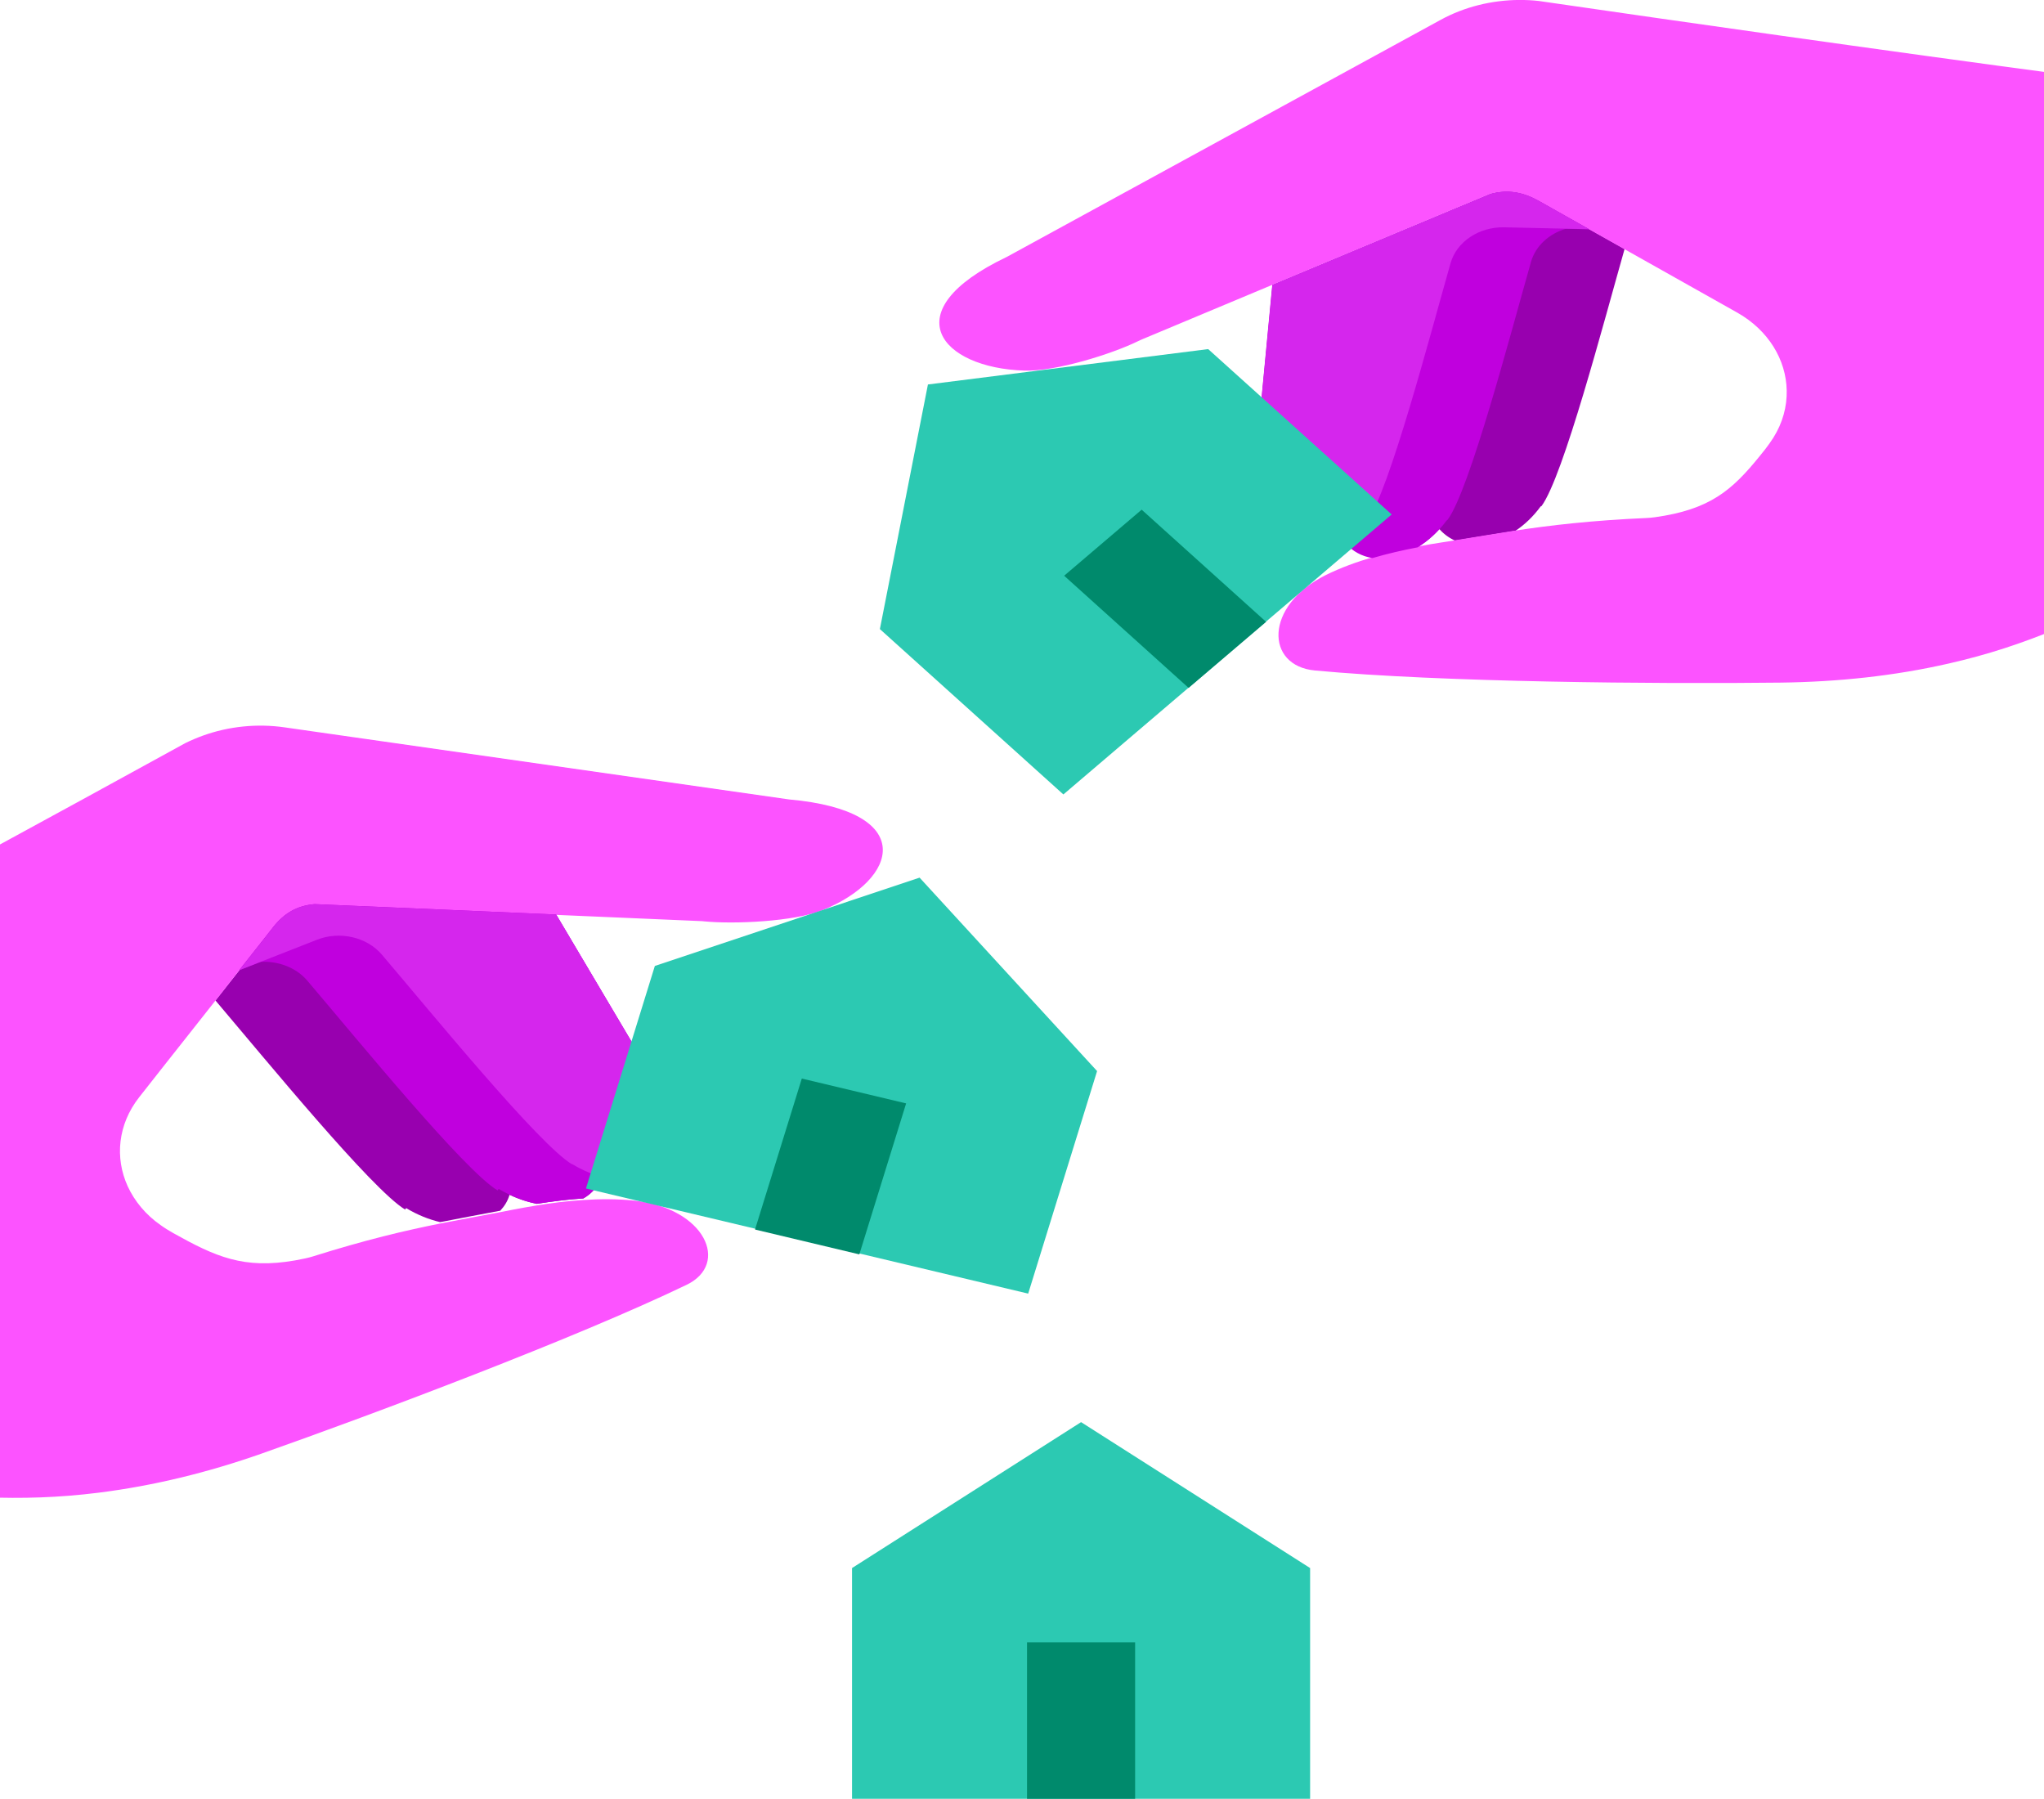
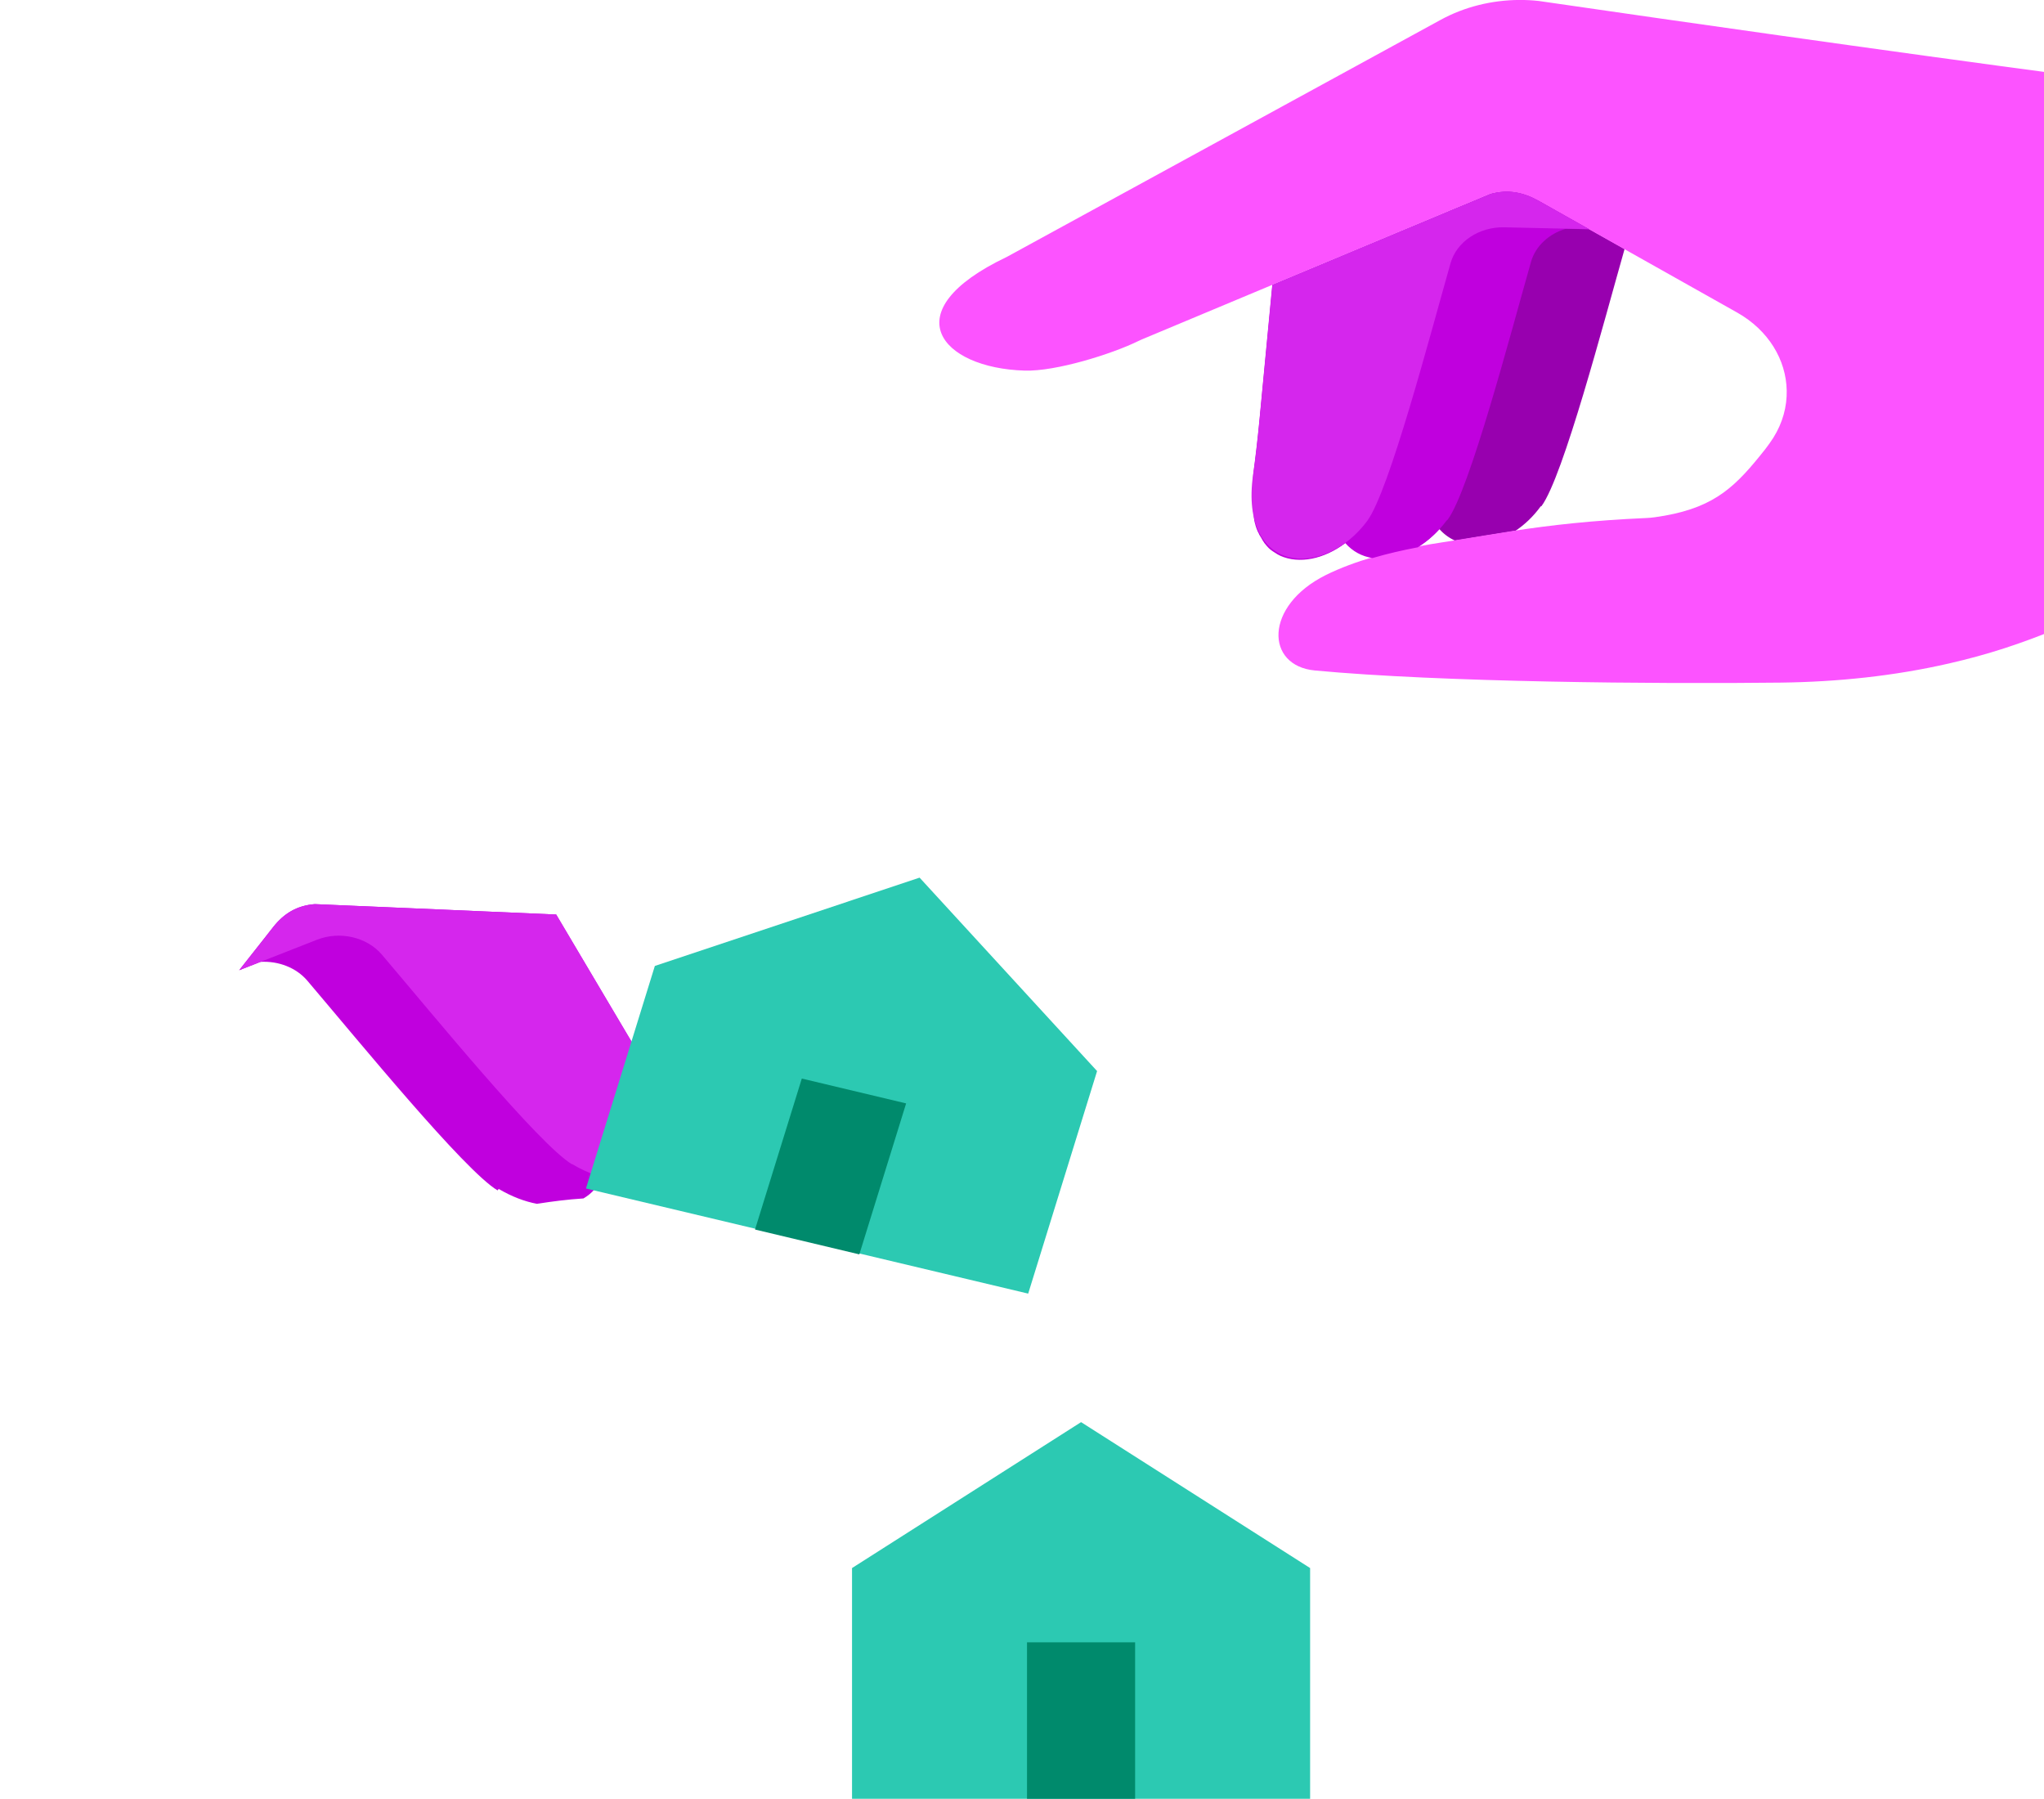
<svg xmlns="http://www.w3.org/2000/svg" width="358" height="315" viewBox="0 0 358 315" fill="none">
-   <path d="M70.956 211.815C65.171 208.333 46.647 185.699 37.736 175.201C37.794 175.15 37.824 175.073 37.882 175.022C39.226 173.307 40.57 171.617 41.856 169.978C41.856 169.978 41.885 169.927 41.914 169.901C42.119 169.645 42.294 169.415 42.498 169.159C44.573 166.521 46.472 164.14 47.904 162.297C49.745 159.992 51.965 158.584 55.15 158.328C57.37 158.431 59.971 158.533 62.834 158.661C62.892 158.661 62.922 158.661 62.98 158.661C67.07 158.84 94.097 159.992 97.165 160.146C97.223 160.146 97.252 160.146 97.281 160.146H97.34H97.369L110.137 181.679C111.744 184.368 113.38 187.056 115.104 189.693C115.104 189.719 115.133 189.77 115.163 189.796C115.221 189.872 115.25 189.949 115.309 190C115.309 190.052 115.367 190.103 115.396 190.128C115.425 190.205 115.484 190.257 115.513 190.333C115.513 190.385 115.572 190.436 115.601 190.461C115.63 190.538 115.688 190.589 115.718 190.666C115.718 190.717 115.776 190.769 115.805 190.794C115.835 190.871 115.893 190.922 115.922 190.999C115.922 191.05 115.981 191.076 116.01 191.127C116.039 191.204 116.098 191.255 116.127 191.332C116.127 191.383 116.185 191.409 116.185 191.46C116.214 191.537 116.273 191.614 116.302 191.665C116.302 191.69 116.331 191.742 116.36 191.767C116.419 191.87 116.448 191.946 116.507 192.049C116.507 192.049 116.507 192.074 116.507 192.1C116.565 192.202 116.623 192.305 116.682 192.407C116.682 192.433 116.682 192.458 116.711 192.484C116.74 192.561 116.799 192.638 116.828 192.715C116.828 192.74 116.857 192.791 116.886 192.817C116.916 192.894 116.945 192.945 116.974 193.022C116.974 193.073 117.003 193.099 117.032 193.15C117.032 193.201 117.091 193.278 117.12 193.329C117.12 193.38 117.149 193.406 117.179 193.457C117.179 193.508 117.237 193.585 117.266 193.636C117.266 193.687 117.295 193.713 117.325 193.764C117.325 193.816 117.383 193.892 117.412 193.944C117.412 193.995 117.442 194.02 117.471 194.072C117.471 194.123 117.529 194.2 117.558 194.251C117.558 194.276 117.588 194.328 117.588 194.353C117.588 194.43 117.646 194.481 117.675 194.558C117.675 194.584 117.675 194.609 117.704 194.66C117.734 194.737 117.763 194.84 117.792 194.916C117.821 195.019 117.851 195.121 117.88 195.198C117.88 195.198 117.88 195.249 117.88 195.275C117.88 195.352 117.938 195.429 117.938 195.48C117.938 195.505 117.938 195.557 117.967 195.582C117.967 195.633 117.997 195.71 118.026 195.761C118.026 195.787 118.026 195.838 118.055 195.864C118.055 195.915 118.084 195.966 118.114 196.043C118.114 196.069 118.114 196.12 118.143 196.145C118.143 196.197 118.143 196.248 118.172 196.299C118.172 196.325 118.172 196.376 118.172 196.402C118.172 196.453 118.172 196.504 118.201 196.555C118.201 196.581 118.201 196.632 118.201 196.658C118.201 196.709 118.201 196.76 118.23 196.811C118.23 196.837 118.23 196.888 118.23 196.914C118.23 196.965 118.23 197.042 118.26 197.093C118.26 197.118 118.26 197.144 118.26 197.17C118.26 197.246 118.26 197.323 118.289 197.4C118.289 197.4 118.289 197.4 118.289 197.426C118.289 197.502 118.289 197.605 118.318 197.682C118.318 197.682 118.318 197.733 118.318 197.759C118.318 197.81 118.318 197.887 118.318 197.938C118.318 197.963 118.318 197.989 118.318 198.04C118.318 198.091 118.318 198.143 118.318 198.194C118.318 198.219 118.318 198.271 118.318 198.296C118.318 198.347 118.318 198.399 118.318 198.45C118.318 198.475 118.318 198.527 118.318 198.552C118.318 198.603 118.318 198.655 118.318 198.68C118.318 198.706 118.318 198.757 118.318 198.783C118.318 198.834 118.318 198.86 118.318 198.911C118.318 198.936 118.318 198.988 118.318 199.013C118.318 199.064 118.318 199.09 118.318 199.141C118.318 199.192 118.318 199.218 118.318 199.244C118.318 199.295 118.318 199.346 118.318 199.372C118.318 199.397 118.318 199.423 118.318 199.474C118.318 199.525 118.318 199.576 118.318 199.628C118.318 199.653 118.318 199.679 118.318 199.73C118.318 199.781 118.318 199.858 118.318 199.909C118.318 199.935 118.318 199.96 118.318 200.012C118.318 200.063 118.318 200.089 118.318 200.14C118.318 200.165 118.318 200.217 118.318 200.242C118.318 200.268 118.318 200.319 118.318 200.345C118.318 200.37 118.318 200.421 118.318 200.447C118.318 200.473 118.318 200.524 118.318 200.549C118.318 200.575 118.318 200.626 118.318 200.652C118.318 200.677 118.318 200.729 118.318 200.754C118.318 200.78 118.318 200.831 118.318 200.857C118.318 200.882 118.318 200.908 118.318 200.959C118.318 200.985 118.318 201.036 118.318 201.061C118.318 201.087 118.318 201.113 118.318 201.138C118.318 201.164 118.318 201.215 118.318 201.241C118.318 201.266 118.318 201.292 118.318 201.318C118.318 201.343 118.318 201.394 118.289 201.42C118.289 201.42 118.289 201.446 118.289 201.471C118.26 201.574 118.23 201.676 118.172 201.778C118.172 201.83 118.143 201.855 118.114 201.906V201.958C118.114 202.009 118.084 202.034 118.055 202.086V202.137C118.055 202.188 118.026 202.214 117.997 202.239V202.29C117.997 202.316 117.967 202.367 117.938 202.393V202.444C117.938 202.47 117.909 202.521 117.88 202.547C117.88 202.547 117.88 202.572 117.88 202.598C117.88 202.649 117.851 202.675 117.821 202.726C117.821 202.726 117.821 202.751 117.821 202.777C117.821 202.828 117.763 202.854 117.763 202.905C117.617 203.161 117.442 203.391 117.266 203.622C117.237 203.673 117.208 203.699 117.149 203.75C117.12 203.801 117.091 203.827 117.032 203.878C117.003 203.929 116.945 203.955 116.916 204.006C114.52 206.515 110.137 207.206 105.404 205.849C104.878 207.642 103.709 208.973 102.161 209.869C99.327 210.049 96.609 210.407 94.33 210.765C94.214 210.765 94.126 210.791 94.038 210.817C92.46 210.509 90.854 209.997 89.247 209.229C88.925 210.33 88.341 211.252 87.61 212.02C84.28 212.66 80.978 213.249 77.384 213.966C77.297 213.966 77.209 213.992 77.092 214.017C75.135 213.556 73.118 212.763 71.132 211.559L70.956 211.815Z" fill="#9800AF" />
-   <path d="M-153.581 260.334C-153.581 260.334 -70.223 257.057 -60.172 257.697C-57.221 257.876 -42.32 259.131 -26.572 260.462C-7.61 262.076 3.142 263.151 17.196 261.41C27.013 260.181 36.596 257.8 45.829 254.548C65.931 247.456 100.817 234.346 120.246 225.001C127.872 221.339 123.519 211.584 111.13 210.253C108.179 209.945 105.082 209.945 102.131 210.15C99.239 210.329 96.492 210.688 94.155 211.072C92.46 211.354 90.97 211.61 89.831 211.84C89.1 211.994 88.341 212.122 87.61 212.275C84.221 212.915 80.832 213.53 77.18 214.247C71.015 215.476 64.032 217.115 54.77 220.033C54.039 220.264 52.958 220.494 51.673 220.725C42.674 222.287 37.765 220.085 30.344 215.937C29.584 215.502 28.854 215.066 28.152 214.554C25.494 212.711 23.565 210.329 22.367 207.743C20.088 202.751 20.644 196.913 24.354 192.176C24.354 192.176 31.133 183.548 37.853 175.073C39.197 173.357 40.541 171.667 41.826 170.029C42.031 169.747 42.265 169.491 42.469 169.209C44.544 166.572 46.443 164.191 47.874 162.347C49.715 160.043 51.936 158.635 55.12 158.379C57.341 158.481 59.941 158.583 62.804 158.711C68.297 158.942 92.46 159.992 97.632 160.222C110.137 160.76 120.626 161.221 122.642 161.297C122.876 161.297 123.109 161.323 123.343 161.349C128.573 161.861 139.004 161.4 144.029 159.403C157.382 154.052 160.829 142.018 138.186 139.995L49.832 127.372C45.011 126.681 40.044 127.193 35.515 128.831C34.464 129.215 33.441 129.651 32.447 130.137C32.447 130.137 -81.559 192.893 -90.178 195.044C-91.26 195.3 -153.61 204.594 -153.61 204.594V260.36L-153.581 260.334Z" fill="#FC53FF" />
  <path d="M87.143 208.461C81.329 204.979 62.746 182.217 53.835 171.745C51.877 169.44 48.751 168.263 45.625 168.442L41.885 169.901C42.089 169.645 42.265 169.415 42.469 169.159C44.544 166.521 46.443 164.14 47.874 162.297C49.715 159.992 51.936 158.584 55.12 158.328C57.341 158.431 59.941 158.533 62.805 158.661C62.834 158.661 62.863 158.661 62.922 158.661C66.895 158.84 94.126 159.992 97.135 160.146C97.194 160.146 97.223 160.146 97.281 160.146C97.34 160.146 97.369 160.146 97.398 160.146L110.166 181.679C111.773 184.368 113.409 187.056 115.133 189.693C115.133 189.719 115.162 189.77 115.192 189.796C115.25 189.872 115.279 189.949 115.338 190C115.338 190.052 115.396 190.103 115.425 190.128C115.455 190.205 115.513 190.257 115.542 190.333C115.542 190.385 115.601 190.436 115.63 190.461C115.659 190.538 115.718 190.589 115.747 190.666C115.747 190.717 115.805 190.769 115.834 190.794C115.864 190.871 115.922 190.922 115.951 190.999C115.951 191.05 116.01 191.076 116.039 191.127C116.068 191.204 116.127 191.255 116.156 191.332C116.156 191.383 116.214 191.409 116.214 191.46C116.243 191.537 116.302 191.614 116.331 191.665C116.331 191.69 116.36 191.742 116.39 191.767C116.448 191.87 116.477 191.946 116.536 192.049C116.536 192.049 116.536 192.074 116.536 192.1C116.594 192.202 116.653 192.305 116.711 192.407C116.711 192.433 116.711 192.458 116.74 192.484C116.769 192.561 116.828 192.638 116.857 192.715C116.857 192.74 116.886 192.791 116.916 192.817C116.945 192.894 116.974 192.945 117.003 193.022C117.003 193.073 117.032 193.099 117.062 193.15C117.062 193.201 117.12 193.278 117.149 193.329C117.149 193.38 117.178 193.406 117.208 193.457C117.208 193.508 117.266 193.585 117.295 193.636C117.295 193.687 117.325 193.713 117.354 193.764C117.354 193.816 117.412 193.892 117.441 193.944C117.441 193.995 117.471 194.02 117.5 194.072C117.5 194.123 117.558 194.2 117.588 194.251C117.588 194.276 117.617 194.328 117.617 194.353C117.617 194.43 117.675 194.481 117.704 194.558C117.704 194.584 117.704 194.609 117.734 194.66C117.763 194.737 117.792 194.84 117.821 194.916C117.85 195.019 117.88 195.121 117.909 195.198C117.909 195.198 117.909 195.249 117.909 195.275C117.909 195.352 117.967 195.429 117.967 195.48C117.967 195.505 117.967 195.557 117.997 195.582C117.997 195.633 118.026 195.71 118.055 195.761C118.055 195.787 118.055 195.838 118.084 195.864C118.084 195.915 118.113 195.966 118.143 196.043C118.143 196.069 118.143 196.12 118.172 196.145C118.172 196.197 118.172 196.248 118.201 196.299C118.201 196.325 118.201 196.376 118.201 196.402C118.201 196.453 118.201 196.504 118.23 196.555C118.23 196.581 118.23 196.632 118.23 196.658C118.23 196.709 118.23 196.76 118.26 196.811C118.26 196.837 118.26 196.888 118.26 196.914C118.26 196.965 118.26 197.042 118.289 197.093C118.289 197.118 118.289 197.144 118.289 197.17C118.289 197.246 118.289 197.323 118.318 197.4C118.318 197.4 118.318 197.4 118.318 197.426C118.318 197.502 118.318 197.605 118.347 197.682C118.347 197.682 118.347 197.733 118.347 197.759C118.347 197.81 118.347 197.887 118.347 197.938C118.347 197.963 118.347 197.989 118.347 198.04C118.347 198.091 118.347 198.143 118.347 198.194C118.347 198.219 118.347 198.271 118.347 198.296C118.347 198.347 118.347 198.399 118.347 198.45C118.347 198.475 118.347 198.527 118.347 198.552C118.347 198.603 118.347 198.655 118.347 198.68C118.347 198.706 118.347 198.757 118.347 198.783C118.347 198.834 118.347 198.86 118.347 198.911C118.347 198.936 118.347 198.988 118.347 199.013C118.347 199.064 118.347 199.09 118.347 199.141C118.347 199.192 118.347 199.218 118.347 199.244C118.347 199.295 118.347 199.346 118.347 199.372C118.347 199.397 118.347 199.423 118.347 199.474C118.347 199.525 118.347 199.576 118.347 199.628C118.347 199.653 118.347 199.679 118.347 199.73C118.347 199.781 118.347 199.858 118.347 199.909C118.347 199.935 118.347 199.96 118.347 200.012C118.347 200.063 118.347 200.089 118.347 200.14C118.347 200.165 118.347 200.217 118.347 200.242C118.347 200.268 118.347 200.319 118.347 200.345C118.347 200.37 118.347 200.421 118.347 200.447C118.347 200.473 118.347 200.524 118.347 200.549C118.347 200.575 118.347 200.626 118.347 200.652C118.347 200.677 118.347 200.729 118.347 200.754C118.347 200.78 118.347 200.831 118.347 200.857C118.347 200.882 118.347 200.908 118.347 200.959C118.347 200.985 118.347 201.036 118.347 201.061C118.347 201.087 118.347 201.113 118.347 201.138C118.347 201.164 118.347 201.215 118.347 201.241C118.347 201.266 118.347 201.292 118.347 201.318C118.347 201.343 118.347 201.394 118.318 201.42C118.318 201.42 118.318 201.446 118.318 201.471C118.289 201.574 118.26 201.676 118.201 201.778C118.201 201.83 118.172 201.855 118.143 201.906V201.958C118.143 202.009 118.113 202.034 118.084 202.086V202.137C118.084 202.188 118.055 202.214 118.026 202.239V202.29C118.026 202.316 117.997 202.367 117.967 202.393V202.444C117.967 202.47 117.938 202.521 117.909 202.547C117.909 202.547 117.909 202.572 117.909 202.598C117.909 202.649 117.88 202.675 117.85 202.726C117.85 202.726 117.85 202.751 117.85 202.777C117.85 202.828 117.792 202.854 117.792 202.905C117.646 203.161 117.471 203.391 117.295 203.622C117.266 203.673 117.237 203.699 117.178 203.75C117.149 203.801 117.12 203.827 117.062 203.878C117.032 203.929 116.974 203.955 116.945 204.006C114.549 206.515 110.166 207.206 105.433 205.849C104.907 207.642 103.738 208.973 102.19 209.869C99.356 210.049 96.638 210.407 94.36 210.765C94.243 210.765 94.155 210.791 94.067 210.817C91.876 210.407 89.597 209.536 87.347 208.205L87.143 208.461Z" fill="#C000DE" />
  <path d="M100.203 203.904C94.389 200.421 75.806 177.659 66.895 167.187C64.265 164.089 59.503 162.988 55.5 164.576L41.914 169.901C42.118 169.645 42.294 169.415 42.498 169.159C44.573 166.521 46.472 164.14 47.904 162.297C49.744 159.992 51.965 158.584 55.15 158.328C57.37 158.431 59.97 158.533 62.834 158.661C66.632 158.815 97.427 160.146 97.427 160.146L109.611 180.706C111.393 183.727 113.234 186.723 115.162 189.693C125.038 204.902 111.802 210.817 100.203 203.852V203.904Z" fill="#D526ED" />
  <path d="M269.986 88.632C273.813 83.46 280.913 56.346 284.536 43.62C284.478 43.569 284.39 43.543 284.332 43.492C282.345 42.366 280.358 41.265 278.459 40.189C278.43 40.189 278.401 40.164 278.371 40.138C278.079 39.984 277.787 39.805 277.524 39.652C274.456 37.936 271.651 36.349 269.519 35.145C266.801 33.635 264.142 33.097 261.075 33.942C259.088 34.787 256.721 35.76 254.121 36.835C254.092 36.835 254.033 36.861 254.004 36.886C250.293 38.448 225.868 48.639 223.121 49.791C223.063 49.791 223.033 49.816 223.004 49.842C223.004 49.842 222.975 49.842 222.946 49.842H222.917L220.608 74.038C220.316 77.059 219.966 80.081 219.557 83.102C219.557 83.127 219.557 83.179 219.557 83.204C219.557 83.281 219.557 83.358 219.527 83.46C219.527 83.511 219.527 83.563 219.527 83.614C219.527 83.691 219.527 83.767 219.527 83.844C219.527 83.896 219.527 83.947 219.527 83.998C219.527 84.075 219.527 84.152 219.527 84.228C219.527 84.28 219.527 84.331 219.527 84.382C219.527 84.459 219.527 84.536 219.527 84.612C219.527 84.664 219.527 84.715 219.527 84.766C219.527 84.843 219.527 84.92 219.527 84.996C219.527 85.048 219.527 85.099 219.527 85.125C219.527 85.201 219.527 85.278 219.527 85.355C219.527 85.406 219.527 85.432 219.527 85.483C219.527 85.585 219.527 85.688 219.527 85.79C219.527 85.79 219.527 85.816 219.527 85.841C219.527 85.969 219.527 86.072 219.527 86.2C219.527 86.225 219.527 86.251 219.527 86.277C219.527 86.354 219.527 86.456 219.527 86.533C219.527 86.584 219.527 86.61 219.527 86.661C219.527 86.738 219.527 86.814 219.527 86.866C219.527 86.917 219.527 86.942 219.527 86.994C219.527 87.07 219.527 87.122 219.527 87.198C219.527 87.25 219.527 87.275 219.527 87.326C219.527 87.403 219.527 87.454 219.527 87.531C219.527 87.583 219.527 87.608 219.527 87.659C219.527 87.736 219.527 87.787 219.527 87.864C219.527 87.915 219.527 87.941 219.527 87.992C219.527 88.069 219.527 88.12 219.527 88.197C219.527 88.248 219.527 88.274 219.527 88.325C219.527 88.402 219.527 88.453 219.527 88.53C219.527 88.555 219.527 88.607 219.527 88.632C219.527 88.735 219.527 88.812 219.527 88.914C219.527 88.914 219.527 88.914 219.527 88.94C219.527 89.042 219.527 89.144 219.557 89.247C219.557 89.247 219.557 89.298 219.557 89.324C219.557 89.4 219.557 89.477 219.586 89.554C219.586 89.58 219.586 89.631 219.586 89.656C219.586 89.708 219.586 89.784 219.615 89.836C219.615 89.861 219.615 89.912 219.615 89.938C219.615 89.989 219.615 90.066 219.644 90.117C219.644 90.143 219.644 90.194 219.644 90.22C219.644 90.271 219.644 90.322 219.673 90.373C219.673 90.399 219.673 90.45 219.673 90.476C219.673 90.527 219.673 90.578 219.703 90.629C219.703 90.655 219.703 90.706 219.703 90.732C219.703 90.783 219.703 90.834 219.732 90.885C219.732 90.911 219.732 90.962 219.732 90.988C219.732 91.039 219.761 91.116 219.79 91.167C219.79 91.193 219.79 91.218 219.79 91.244C219.79 91.321 219.82 91.398 219.849 91.474C219.849 91.474 219.849 91.474 219.849 91.5C219.849 91.577 219.907 91.654 219.936 91.756C219.936 91.756 219.936 91.807 219.936 91.833C219.936 91.884 219.966 91.935 219.995 92.012C219.995 92.038 219.995 92.063 220.024 92.115C220.024 92.166 220.053 92.217 220.082 92.268C220.082 92.294 220.082 92.345 220.112 92.371C220.112 92.422 220.141 92.473 220.17 92.499C220.17 92.524 220.17 92.575 220.199 92.601C220.199 92.652 220.229 92.678 220.258 92.729C220.258 92.755 220.258 92.806 220.287 92.831C220.287 92.883 220.316 92.908 220.345 92.959C220.345 92.985 220.345 93.011 220.404 93.062C220.404 93.113 220.433 93.139 220.462 93.19C220.462 93.216 220.492 93.241 220.521 93.292C220.521 93.344 220.55 93.369 220.579 93.42C220.579 93.446 220.579 93.472 220.608 93.497C220.608 93.548 220.667 93.6 220.696 93.651C220.696 93.676 220.725 93.702 220.754 93.728C220.784 93.779 220.813 93.83 220.842 93.907C220.842 93.932 220.871 93.958 220.901 93.984C220.901 94.009 220.93 94.06 220.959 94.086C220.959 94.112 220.988 94.137 221.017 94.188C221.017 94.214 221.047 94.265 221.076 94.291C221.076 94.316 221.105 94.342 221.134 94.393C221.134 94.419 221.164 94.445 221.193 94.496C221.193 94.521 221.222 94.547 221.251 94.598C221.251 94.624 221.28 94.649 221.31 94.675C221.31 94.701 221.368 94.726 221.368 94.777C221.368 94.803 221.397 94.829 221.426 94.854C221.426 94.88 221.485 94.905 221.485 94.957C221.485 94.957 221.514 95.008 221.543 95.033C221.543 95.059 221.602 95.085 221.631 95.136C221.631 95.136 221.66 95.187 221.689 95.213C221.689 95.238 221.748 95.264 221.777 95.315C221.777 95.315 221.777 95.341 221.806 95.366C221.894 95.443 221.952 95.52 222.04 95.622C222.069 95.648 222.098 95.699 222.128 95.725C222.128 95.725 222.157 95.75 222.186 95.776C222.215 95.802 222.245 95.827 222.274 95.878C222.274 95.878 222.303 95.904 222.332 95.93C222.361 95.955 222.391 95.981 222.42 96.006C222.42 96.006 222.449 96.032 222.478 96.058C222.508 96.083 222.537 96.109 222.566 96.134C222.566 96.134 222.595 96.16 222.624 96.186C222.654 96.211 222.683 96.237 222.741 96.262C222.741 96.262 222.77 96.288 222.8 96.314C222.829 96.339 222.887 96.365 222.917 96.39C222.917 96.39 222.917 96.39 222.946 96.416C222.975 96.442 223.033 96.467 223.063 96.493C223.326 96.672 223.559 96.826 223.822 96.979C223.881 97.005 223.91 97.031 223.968 97.056C224.027 97.056 224.056 97.107 224.114 97.133C224.173 97.133 224.231 97.184 224.261 97.21C227.562 98.695 231.916 97.85 235.685 95.008C236.97 96.467 238.606 97.338 240.447 97.619C243.164 96.826 245.794 96.237 248.073 95.802C248.19 95.802 248.277 95.75 248.365 95.75C249.68 94.957 250.936 93.907 252.105 92.652C252.894 93.548 253.829 94.214 254.851 94.675C258.211 94.137 261.513 93.574 265.136 93.011C265.224 93.011 265.311 92.985 265.428 92.959C267.035 91.884 268.554 90.45 269.84 88.683L269.986 88.632Z" fill="#9800AF" />
  <path d="M473.925 66.512C473.925 66.512 420.106 82.668 411.107 86.637C408.477 87.814 395.271 93.985 381.334 100.54C364.563 108.426 355.097 113.06 341.365 116.184C331.752 118.386 321.877 119.41 311.943 119.538C290.263 119.794 252.31 119.487 230.28 117.413C221.631 116.594 221.368 106.121 232.179 100.719C234.75 99.439 237.642 98.389 240.447 97.57C243.194 96.776 245.911 96.162 248.219 95.726C249.914 95.393 251.404 95.163 252.543 94.984C253.303 94.881 254.033 94.753 254.764 94.625C258.182 94.088 261.572 93.499 265.253 92.935C271.506 91.988 278.664 91.143 288.452 90.708C289.211 90.682 290.322 90.528 291.607 90.298C300.577 88.685 304.141 85.024 309.167 78.674C309.664 78.034 310.16 77.342 310.599 76.651C312.235 74.04 312.994 71.197 312.936 68.406C312.848 63.03 309.751 57.832 304.258 54.734C304.258 54.734 294.208 49.075 284.274 43.494C282.287 42.367 280.3 41.266 278.401 40.191C278.079 40.011 277.758 39.832 277.466 39.653C274.398 37.938 271.593 36.35 269.46 35.147C266.743 33.636 264.084 33.098 261.016 33.943C259.03 34.788 256.663 35.761 254.063 36.837C249.096 38.91 227.27 48.026 222.566 49.997C211.259 54.734 201.792 58.677 199.981 59.445C199.776 59.547 199.572 59.624 199.367 59.727C194.78 61.98 184.934 65.078 179.441 64.899C164.774 64.463 156.301 54.529 176.315 45.004L252.28 3.5C256.429 1.221 261.221 0.018 266.13 -0.008C267.269 -0.008 268.408 0.043 269.519 0.171C269.519 0.171 402.312 19.554 411.224 18.606C412.334 18.478 473.954 5.984 473.954 5.984V66.435L473.925 66.512Z" fill="#FC53FF" />
  <path d="M253.566 90.989C257.393 85.817 264.552 58.523 268.145 45.874C268.934 43.083 271.301 40.932 274.252 40.062L278.342 40.164C278.05 40.011 277.758 39.831 277.495 39.678C274.427 37.962 271.622 36.375 269.489 35.172C266.772 33.661 264.113 33.123 261.046 33.968C259.059 34.813 256.692 35.786 254.092 36.861C254.063 36.861 254.033 36.861 254.004 36.913C250.41 38.423 225.809 48.691 223.063 49.843C223.004 49.843 222.975 49.894 222.946 49.894C222.887 49.894 222.858 49.92 222.858 49.945L220.55 74.141C220.258 77.162 219.907 80.184 219.498 83.205C219.498 83.231 219.498 83.282 219.498 83.307C219.498 83.384 219.498 83.461 219.469 83.564C219.469 83.615 219.469 83.666 219.469 83.717C219.469 83.794 219.469 83.871 219.469 83.948C219.469 83.999 219.469 84.05 219.469 84.101C219.469 84.178 219.469 84.255 219.469 84.332C219.469 84.383 219.469 84.434 219.469 84.485C219.469 84.562 219.469 84.639 219.469 84.716C219.469 84.767 219.469 84.818 219.469 84.869C219.469 84.946 219.469 85.023 219.469 85.1C219.469 85.151 219.469 85.202 219.469 85.228C219.469 85.305 219.469 85.381 219.469 85.458C219.469 85.509 219.469 85.535 219.469 85.586C219.469 85.689 219.469 85.791 219.469 85.893C219.469 85.893 219.469 85.919 219.469 85.945C219.469 86.073 219.469 86.175 219.469 86.303C219.469 86.329 219.469 86.354 219.469 86.38C219.469 86.457 219.469 86.559 219.469 86.636C219.469 86.687 219.469 86.713 219.469 86.764C219.469 86.841 219.469 86.918 219.469 86.969C219.469 87.02 219.469 87.046 219.469 87.097C219.469 87.174 219.469 87.225 219.469 87.302C219.469 87.353 219.469 87.379 219.469 87.43C219.469 87.507 219.469 87.558 219.469 87.635C219.469 87.686 219.469 87.711 219.469 87.763C219.469 87.839 219.469 87.891 219.469 87.967C219.469 88.019 219.469 88.044 219.469 88.095C219.469 88.172 219.469 88.223 219.469 88.3C219.469 88.351 219.469 88.377 219.469 88.428C219.469 88.505 219.469 88.556 219.469 88.633C219.469 88.659 219.469 88.71 219.469 88.736C219.469 88.838 219.469 88.915 219.469 89.017C219.469 89.017 219.469 89.017 219.469 89.043C219.469 89.145 219.469 89.248 219.498 89.35C219.498 89.35 219.498 89.401 219.498 89.427C219.498 89.504 219.498 89.58 219.527 89.657C219.527 89.683 219.527 89.734 219.527 89.76C219.527 89.811 219.527 89.888 219.557 89.939C219.557 89.965 219.557 90.016 219.557 90.041C219.557 90.093 219.557 90.169 219.586 90.221C219.586 90.246 219.586 90.297 219.586 90.323C219.586 90.374 219.586 90.425 219.615 90.477C219.615 90.502 219.615 90.553 219.615 90.579C219.615 90.63 219.615 90.681 219.644 90.733C219.644 90.758 219.644 90.809 219.644 90.835C219.644 90.886 219.644 90.938 219.674 90.989C219.674 91.014 219.674 91.066 219.674 91.091C219.674 91.142 219.703 91.219 219.732 91.27C219.732 91.296 219.732 91.322 219.732 91.347C219.732 91.424 219.761 91.501 219.79 91.578C219.79 91.578 219.79 91.578 219.79 91.603C219.79 91.68 219.849 91.757 219.878 91.859C219.878 91.859 219.878 91.91 219.878 91.936C219.878 91.987 219.907 92.038 219.936 92.115C219.936 92.141 219.936 92.166 219.966 92.218C219.966 92.269 219.995 92.32 220.024 92.371C220.024 92.397 220.024 92.448 220.053 92.474C220.053 92.525 220.083 92.576 220.112 92.602C220.112 92.627 220.112 92.678 220.141 92.704C220.141 92.755 220.17 92.781 220.199 92.832C220.199 92.858 220.199 92.909 220.229 92.935C220.229 92.986 220.258 93.011 220.287 93.063C220.287 93.088 220.287 93.114 220.346 93.165C220.346 93.216 220.375 93.242 220.404 93.293C220.404 93.319 220.433 93.344 220.462 93.395C220.462 93.447 220.492 93.472 220.521 93.523C220.521 93.549 220.521 93.575 220.55 93.6C220.55 93.651 220.608 93.703 220.638 93.754C220.638 93.779 220.667 93.805 220.696 93.831C220.725 93.882 220.755 93.933 220.784 94.01C220.784 94.036 220.813 94.061 220.842 94.087C220.842 94.112 220.871 94.164 220.901 94.189C220.901 94.215 220.93 94.24 220.959 94.292C220.959 94.317 220.988 94.368 221.018 94.394C221.018 94.42 221.047 94.445 221.076 94.496C221.076 94.522 221.105 94.548 221.134 94.599C221.134 94.624 221.164 94.65 221.193 94.701C221.193 94.727 221.222 94.752 221.251 94.778C221.251 94.804 221.31 94.829 221.31 94.88C221.31 94.906 221.339 94.932 221.368 94.957C221.368 94.983 221.427 95.008 221.427 95.06C221.427 95.06 221.456 95.111 221.485 95.136C221.485 95.162 221.543 95.188 221.573 95.239C221.573 95.239 221.602 95.29 221.631 95.316C221.631 95.341 221.69 95.367 221.719 95.418C221.719 95.418 221.719 95.444 221.748 95.469C221.836 95.546 221.894 95.623 221.982 95.725C222.011 95.751 222.04 95.802 222.069 95.828C222.069 95.828 222.099 95.853 222.128 95.879C222.157 95.905 222.186 95.93 222.215 95.981C222.215 95.981 222.245 96.007 222.274 96.033C222.303 96.058 222.332 96.084 222.362 96.109C222.362 96.109 222.391 96.135 222.42 96.161C222.449 96.186 222.478 96.212 222.508 96.237C222.508 96.237 222.537 96.263 222.566 96.289C222.595 96.314 222.624 96.34 222.683 96.366C222.683 96.366 222.712 96.391 222.741 96.417C222.771 96.442 222.829 96.468 222.858 96.494C222.858 96.494 222.858 96.494 222.887 96.519C222.917 96.545 222.975 96.57 223.004 96.596C223.267 96.775 223.501 96.929 223.764 97.082C223.822 97.108 223.852 97.134 223.91 97.159C223.968 97.159 223.998 97.21 224.056 97.236C224.115 97.236 224.173 97.287 224.202 97.313C227.504 98.798 231.857 97.953 235.626 95.111C236.912 96.57 238.548 97.441 240.389 97.723C243.106 96.929 245.736 96.34 248.015 95.905C248.102 95.905 248.219 95.853 248.307 95.853C250.147 94.727 251.871 93.165 253.361 91.168L253.566 90.989Z" fill="#C000DE" />
  <path d="M239.483 91.193C243.31 86.021 250.469 58.727 254.062 46.078C255.144 42.314 259.029 39.728 263.441 39.805L278.342 40.138C278.05 39.984 277.758 39.805 277.495 39.652C274.427 37.936 271.622 36.349 269.489 35.145C266.772 33.635 264.113 33.097 261.045 33.942C259.059 34.787 256.692 35.76 254.092 36.835C250.644 38.269 222.829 49.893 222.829 49.893L220.638 72.988C220.316 76.394 219.936 79.773 219.469 83.153C217.044 100.538 231.857 101.511 239.512 91.167L239.483 91.193Z" fill="#D526ED" />
  <path d="M161.063 153.692L114.695 169.157L102.628 208.127L180.084 226.536L192.151 187.567L161.063 153.692Z" fill="#2CC9B2" />
  <path d="M140.434 188.877L132.238 215.315L150.508 219.666L158.705 193.227L140.434 188.877Z" fill="#008A6C" />
  <path d="M189.346 249.044L149.23 274.597V315H229.461V274.597L189.346 249.044Z" fill="#2CC9B2" />
  <path d="M198.812 287.603H179.879V314.999H198.812V287.603Z" fill="#008A6C" />
-   <path d="M162.524 67.33L154.109 110.166L186.249 139.124L243.749 90.092L211.609 61.134L162.524 67.33Z" fill="#2CC9B2" />
-   <path d="M199.957 89.255L186.383 100.822L208.179 120.463L221.752 108.896L199.957 89.255Z" fill="#008A6C" />
</svg>